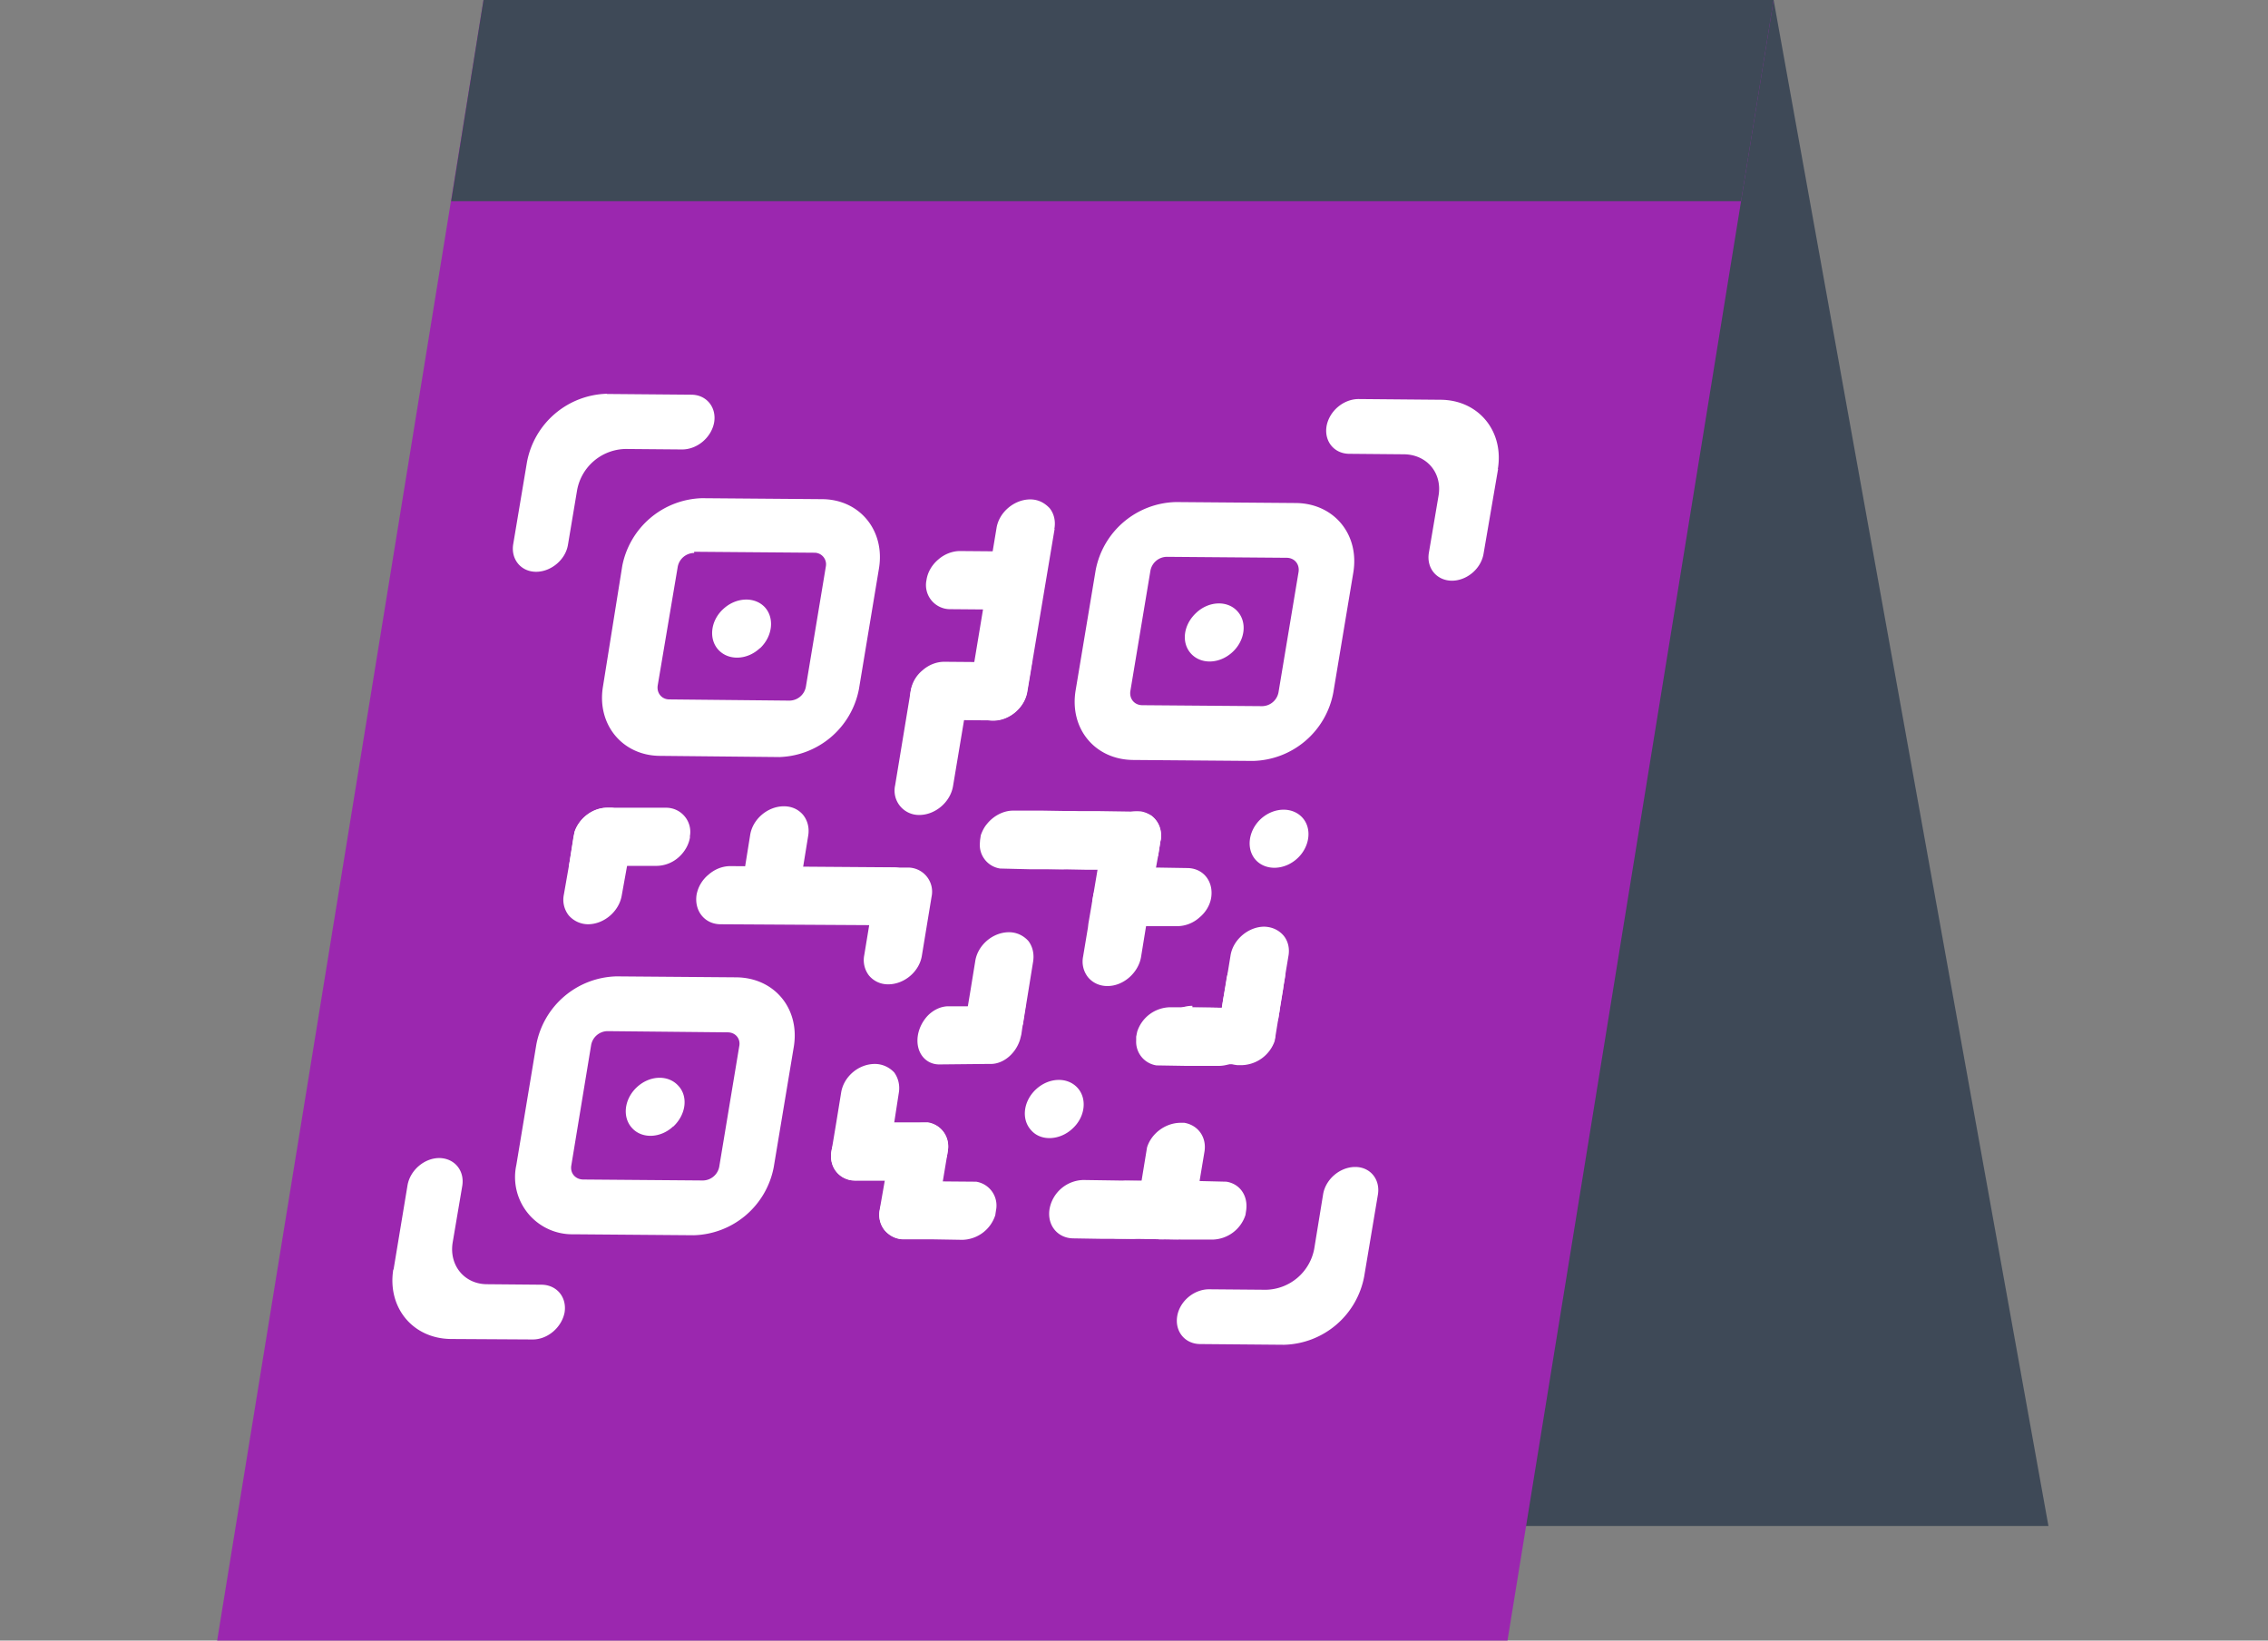
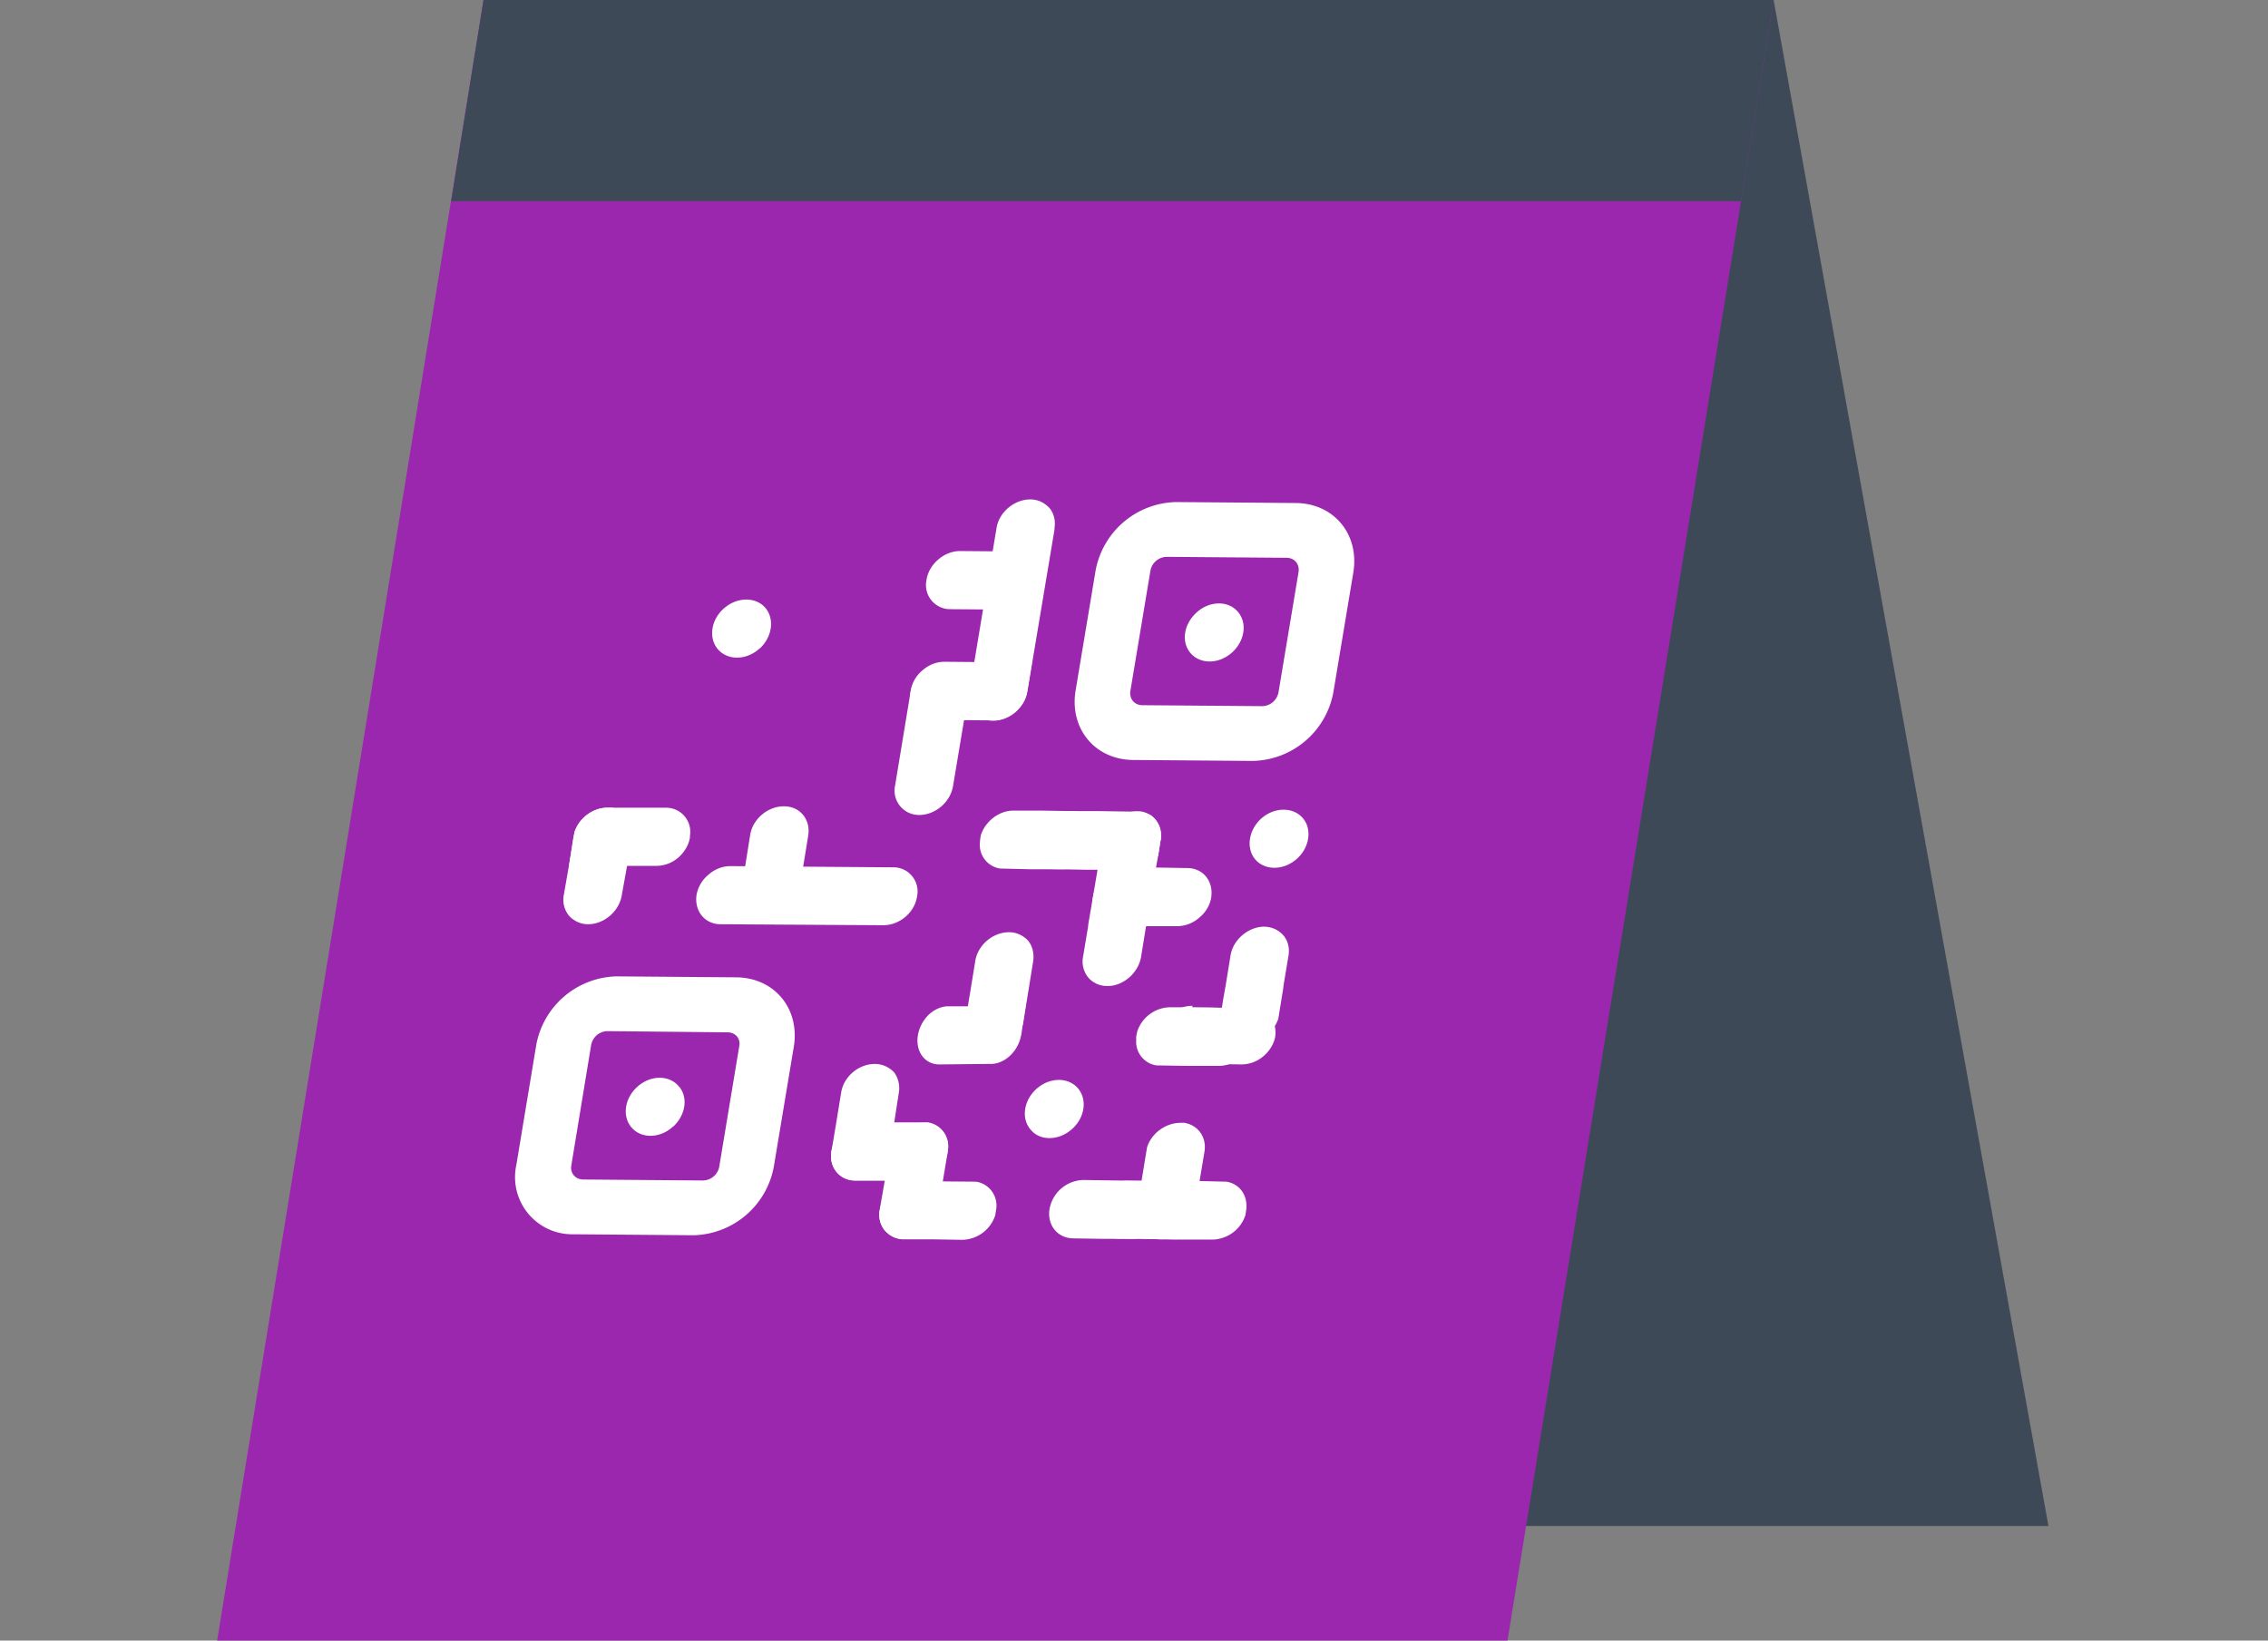
<svg xmlns="http://www.w3.org/2000/svg" fill="none" viewBox="0 0 94 68">
  <rect x="0" y="0" width="94" height="68" fill="#808080" stroke="none" />
  <path d="M73.52 0H47.64l11.39 63.25H84.9L73.51 0Z" fill="#3E4957" />
  <path d="m73.51 0-1.35 8.34L62.48 68H9l9.69-59.66L20.04 0H73.5Z" fill="#9B27AF" />
-   <path d="m32.35 31.38-4.98-.05c-1.57 0-2.64-1.3-2.38-2.87l.8-5a3.47 3.47 0 0 1 3.3-2.81l4.97.04c1.57 0 2.63 1.3 2.37 2.87l-.83 5a3.47 3.47 0 0 1-3.32 2.82Zm-3.58-8.46a.7.7 0 0 0-.68.57l-.83 4.92c-.05.32.17.58.48.58l4.98.05a.7.7 0 0 0 .68-.57l.83-5a.48.48 0 0 0-.48-.56l-4.98-.04Zm-3.6-6.6a3.47 3.47 0 0 0-3.33 2.84l-.57 3.4c-.1.62.32 1.14.95 1.14.62 0 1.22-.5 1.32-1.12l.38-2.27a2.08 2.08 0 0 1 2-1.7l2.35.02c.63 0 1.22-.5 1.33-1.13.1-.62-.32-1.14-.95-1.14l-3.5-.03Zm28.05 39.42a3.47 3.47 0 0 0 3.32-2.83l.57-3.4c.1-.63-.32-1.14-.94-1.14-.63 0-1.22.5-1.33 1.12l-.37 2.27a2.08 2.08 0 0 1-2 1.7l-2.36-.02c-.63 0-1.22.5-1.32 1.12-.1.63.32 1.14.94 1.15l3.5.03Zm8.86-36.3c.26-1.57-.8-2.86-2.37-2.87l-3.4-.03c-.63 0-1.22.5-1.33 1.13-.1.63.32 1.14.95 1.14l2.26.02c.95.01 1.6.78 1.43 1.73l-.4 2.36c-.1.63.32 1.14.95 1.15.63 0 1.22-.5 1.32-1.13l.6-3.5ZM16.3 52.62c-.25 1.57.8 2.86 2.38 2.88l3.4.02c.62 0 1.2-.5 1.32-1.12.1-.63-.32-1.14-.95-1.15l-2.26-.02c-.94 0-1.58-.78-1.43-1.72l.4-2.36c.1-.63-.32-1.14-.95-1.15-.62 0-1.21.5-1.32 1.13l-.58 3.5Z" fill="#fff" />
  <path d="M31.5 26.87c.52-.49.61-1.25.2-1.7-.42-.45-1.19-.42-1.72.07-.53.48-.62 1.25-.2 1.7.42.45 1.19.42 1.71-.07ZM28.75 51.2l-4.98-.04a2.37 2.37 0 0 1-2.37-2.87l.83-5a3.47 3.47 0 0 1 3.32-2.82l4.98.04c1.57.02 2.63 1.3 2.37 2.88l-.83 4.98a3.47 3.47 0 0 1-3.32 2.83Zm-3.58-8.46a.7.7 0 0 0-.67.58l-.82 4.98c-.06.32.16.58.48.59l4.98.04a.7.7 0 0 0 .67-.57l.83-5c.06-.31-.16-.57-.48-.57l-4.98-.05Z" fill="#fff" />
  <path d="M27.9 46.7c.54-.5.63-1.26.21-1.7-.42-.46-1.18-.43-1.71.06s-.62 1.25-.2 1.7c.41.45 1.18.42 1.7-.07Zm24.03-15.16-4.98-.04c-1.57-.02-2.63-1.3-2.37-2.88l.83-4.98a3.47 3.47 0 0 1 3.33-2.83l4.98.04c1.57.02 2.63 1.3 2.37 2.88l-.83 4.98a3.47 3.47 0 0 1-3.33 2.83Zm-3.57-8.46a.7.7 0 0 0-.68.58l-.83 4.98c-.05.32.16.58.48.59l4.98.04a.7.7 0 0 0 .68-.58l.83-4.98c.05-.32-.16-.58-.48-.59l-4.98-.04Z" fill="#fff" />
  <path d="M51.08 27.03c.53-.49.62-1.25.2-1.7-.41-.45-1.18-.42-1.7.07-.54.5-.63 1.25-.21 1.7.42.45 1.18.42 1.71-.07Zm2.69 8.55c.52-.48.62-1.25.2-1.7-.42-.45-1.19-.42-1.72.07-.52.49-.61 1.25-.2 1.7.42.45 1.19.42 1.72-.07Zm-9.32 11.2c.53-.48.62-1.25.2-1.7-.42-.45-1.18-.42-1.71.07s-.62 1.25-.2 1.7c.4.46 1.18.42 1.7-.06Zm-.74-24.86-1.13 6.75c-.11.66-.74 1.2-1.4 1.2a1 1 0 0 1-1-1.22l1.12-6.75c.1-.67.74-1.2 1.4-1.2.34 0 .6.15.8.36.18.22.26.53.2.86ZM30.27 35.9l6.74.05a1 1 0 0 1 1 1.2c-.1.68-.73 1.2-1.4 1.2l-6.74-.04c-.66 0-1.1-.55-1-1.22.06-.33.24-.63.5-.84.25-.22.57-.35.9-.35Zm10.09-8.47-.86 5.15c-.11.67-.74 1.2-1.4 1.2a1.01 1.01 0 0 1-1-1.23l.65-3.94c.06-.27.24-.57.5-.78.25-.23.57-.36.9-.36l1.2.01Z" fill="#fff" />
  <path d="m42.77 27.46-.2 1.2c-.1.67-.74 1.2-1.4 1.2l-2.42-.02a1 1 0 0 1-1-1.21c.05-.34.23-.64.49-.85.25-.22.57-.35.9-.35l3.63.03Zm.66-4.59-.2 1.2c-.12.67-.74 1.2-1.4 1.2l-2.43-.02a1 1 0 0 1-1-1.21c.05-.34.24-.64.49-.85.25-.22.58-.35.9-.35l3.63.03ZM32.9 38.25h-1.2c-.65 0-1.1-.54-1-1.2l.39-2.43c.1-.67.73-1.2 1.4-1.2.33 0 .6.13.79.35.18.22.27.52.22.85l-.59 3.63Zm-4.3-3.56c-.05.33-.23.63-.48.85a1.4 1.4 0 0 1-.91.35h-3.63l.03-.18.16-1.03.05-.2c.18-.57.75-1 1.35-1h2.42a1 1 0 0 1 1 1.2Z" fill="#fff" />
  <path d="m26.2 34.69-.21 1.2-.22 1.22c-.11.67-.74 1.2-1.4 1.2a1.07 1.07 0 0 1-.8-.37 1.05 1.05 0 0 1-.2-.86l.24-1.37.2-1.23c.2-.57.76-1 1.36-1h.2c.57.1.93.6.82 1.2Zm11.84 8.24c.05-.33.22-.64.44-.86.23-.22.51-.35.8-.36h1.1l2.13-.03-.03.17-.15 1.03-.05.2c-.17.57-.67 1.01-1.2 1.02h-.18l-1.97.02c-.59 0-.99-.52-.89-1.19Z" fill="#fff" />
  <path d="m40.02 42.27.2-1.2.2-1.23c.1-.66.72-1.2 1.4-1.2.32 0 .6.14.8.36.17.22.25.52.2.85l-.22 1.36-.2 1.23a1.47 1.47 0 0 1-1.34 1.02h-.2c-.57-.08-.94-.58-.84-1.2Zm-5.56 5.46.2-1.2.2-1.23c.1-.67.72-1.2 1.4-1.2.32 0 .6.14.8.35.16.22.25.52.19.86l-.21 1.36-.2 1.23a1.47 1.47 0 0 1-1.34 1.02h-.2c-.57-.08-.94-.58-.84-1.2Z" fill="#fff" />
  <path d="M37.89 48.94h-2.43c-.66-.01-1.11-.55-1-1.22.05-.33.23-.63.49-.85.25-.21.57-.35.9-.35h2.6a1 1 0 0 1 .83 1.19l-.03.2a1.47 1.47 0 0 1-1.36 1.03Z" fill="#fff" />
  <path d="m39.28 47.74-.2 1.2-.2 1.22a1.5 1.5 0 0 1-1.42 1.2c-.33 0-.6-.15-.8-.37a1.05 1.05 0 0 1-.2-.85l.24-1.37.2-1.23c.19-.57.75-1 1.35-1h.2c.57.08.93.6.83 1.2Z" fill="#fff" />
  <path d="m39.89 51.39-1.2-.02h-1.22a1.01 1.01 0 0 1-1-1.23c.05-.33.24-.63.5-.84.25-.22.57-.35.9-.35l1.37.02 1.22.01a1 1 0 0 1 .82 1.19l-.03.2a1.47 1.47 0 0 1-1.36 1.02Zm7.03-.04h-1.2l-1.22-.02c-.67 0-1.11-.55-1-1.22a1.46 1.46 0 0 1 1.4-1.2l1.37.02 1.23.02a1 1 0 0 1 .82 1.18l-.03.2a1.47 1.47 0 0 1-1.37 1.02Z" fill="#fff" />
  <path d="M50.25 51.38h-1.2l-1.22-.02c-.66-.01-1.1-.56-1-1.22.06-.33.25-.63.5-.85.25-.21.58-.34.9-.34h1.37l1.23.03c.56.09.9.58.82 1.18l-.03.2a1.47 1.47 0 0 1-1.36 1.02Z" fill="#fff" />
  <path d="m48.76 51.37-1.2-.01-1.22-.02c-.67 0-1.11-.55-1-1.21.06-.34.24-.64.5-.85.25-.22.57-.35.9-.34h1.37l1.23.02c.55.1.9.6.82 1.19l-.03.2a1.47 1.47 0 0 1-1.37 1.02Z" fill="#fff" />
  <path d="m49.92 47.74-.2 1.2-.2 1.23c-.11.66-.74 1.2-1.4 1.2-.33 0-.61-.15-.8-.37a1.05 1.05 0 0 1-.2-.85l.22-1.37.2-1.22c.18-.58.75-1 1.35-1.02h.2c.57.1.93.6.83 1.2Zm-1.82-12.9-.1.63c-.34.35-.89.58-1.47.58h-1.57l-1.6-.03c-.88 0-1.5-.55-1.38-1.21.05-.33.28-.63.6-.85.33-.22.75-.35 1.18-.34h1.8l1.36.02h.25c.2.03.39.08.54.16.3.22.47.6.4 1.03Z" fill="#fff" />
  <path d="m47.7 37.25-.11.64-.1.56-.2 1.23c-.12.66-.75 1.2-1.4 1.19-.34 0-.62-.15-.8-.37a1.05 1.05 0 0 1-.2-.85l.2-1.2.02-.17.21-1.22a1.49 1.49 0 0 1 1.35-1.01h.2a1 1 0 0 1 .43.17c.3.21.47.6.4 1.03Z" fill="#fff" />
  <path d="m48.1 34.83-.1.64-.1.56-.21 1.23c-.11.66-.74 1.2-1.4 1.19-.34 0-.62-.14-.8-.36a1.05 1.05 0 0 1-.2-.86l.2-1.19.03-.17.2-1.23a1.49 1.49 0 0 1 1.35-1.01h.2a1 1 0 0 1 .43.17c.31.22.47.6.4 1.03Z" fill="#fff" />
  <path d="M46.78 35.96h1.2l1.22.02c.67 0 1.1.55 1 1.22-.05.33-.24.63-.5.84a1.4 1.4 0 0 1-.9.35h-1.37l-1.22-.03a.99.99 0 0 1-.84-1.03c0-.05 0-.1.02-.15l.03-.2a1.44 1.44 0 0 1 1.36-1.02Zm-4.76-2.36h1.2l1.22.02c.67 0 1.11.55 1 1.22a1.4 1.4 0 0 1-.5.84 1.4 1.4 0 0 1-.9.35h-1.37L41.45 36a.99.99 0 0 1-.84-1.03l.01-.15.03-.2c.06-.17.14-.33.25-.46.27-.34.69-.57 1.12-.56Zm6.48 8.15h.64l.56.01 1.22.02c.67 0 1.11.55 1 1.21-.05.33-.24.63-.5.85a1.4 1.4 0 0 1-.9.34h-1.37l-1.22-.02a.99.99 0 0 1-.84-1.03v-.16l.04-.2a1.46 1.46 0 0 1 1.37-1.02Z" fill="#fff" />
  <path d="M49.42 41.76h.64l.56.01 1.23.02c.66 0 1.1.5 1 1.2-.06.3-.25.6-.5.8a1.4 1.4 0 0 1-.91.33l-1.19-.02h-1.4a.99.99 0 0 1-.84-1.04l.02-.16.03-.2a1.44 1.44 0 0 1 1.36-1.01Z" fill="#fff" />
  <path d="m50.6 42.04.1-.64.1-.56.2-1.23c.1-.66.74-1.2 1.4-1.2.34.01.61.15.8.37.18.22.26.52.2.85l-.2 1.2-.02.17-.2 1.23a1.49 1.49 0 0 1-1.35 1h-.2a1 1 0 0 1-.43-.16 1 1 0 0 1-.4-1.03Z" fill="#fff" />
-   <path d="m50.44 42.96.1-.64.1-.56.2-1.22c.12-.67.75-1.2 1.41-1.2.33 0 .61.14.8.36.17.22.26.52.2.86l-.2 1.19-.02.17-.2 1.23a1.49 1.49 0 0 1-1.35 1h-.2a1 1 0 0 1-.44-.16c-.3-.21-.47-.6-.4-1.03Zm-14.03-7h1.2a1 1 0 0 1 1 1.21l-.4 2.43c-.1.67-.73 1.2-1.4 1.2-.33 0-.6-.14-.79-.36a1.05 1.05 0 0 1-.2-.85l.6-3.64Z" fill="#fff" />
  <path d="m73.51 0-1.35 8.34H18.7L20.04 0H73.5Z" fill="#3E4957" />
</svg>